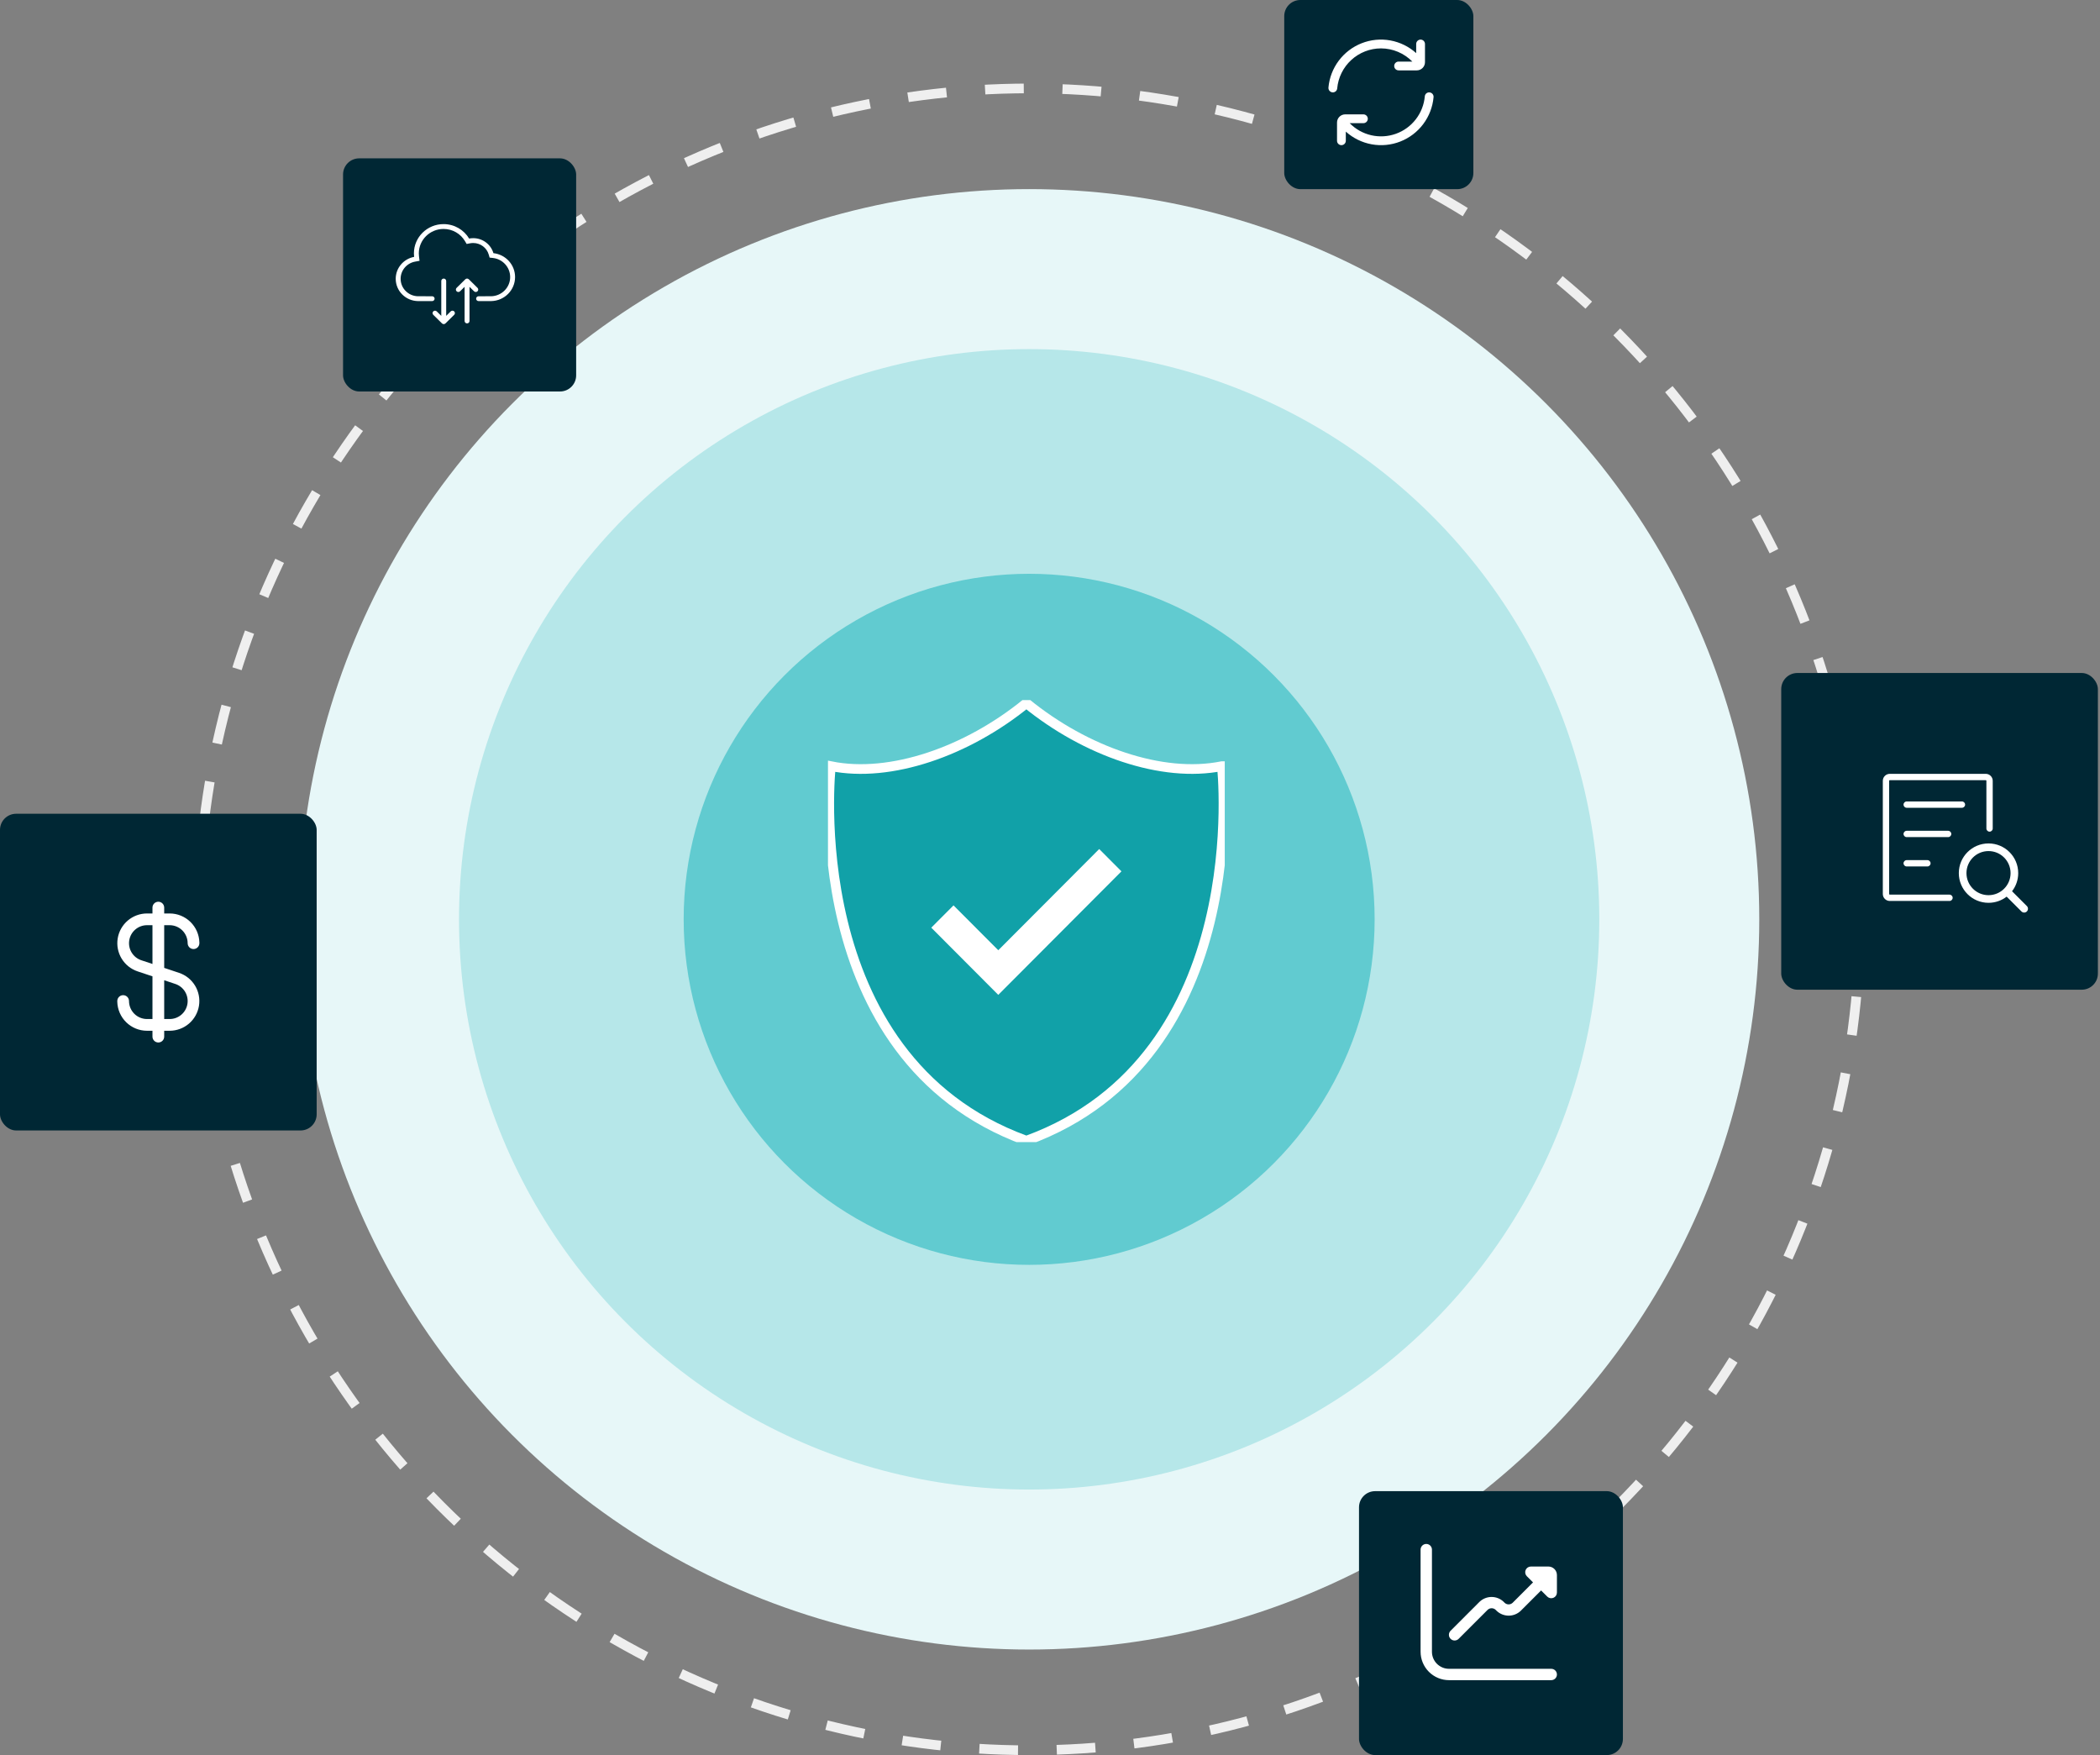
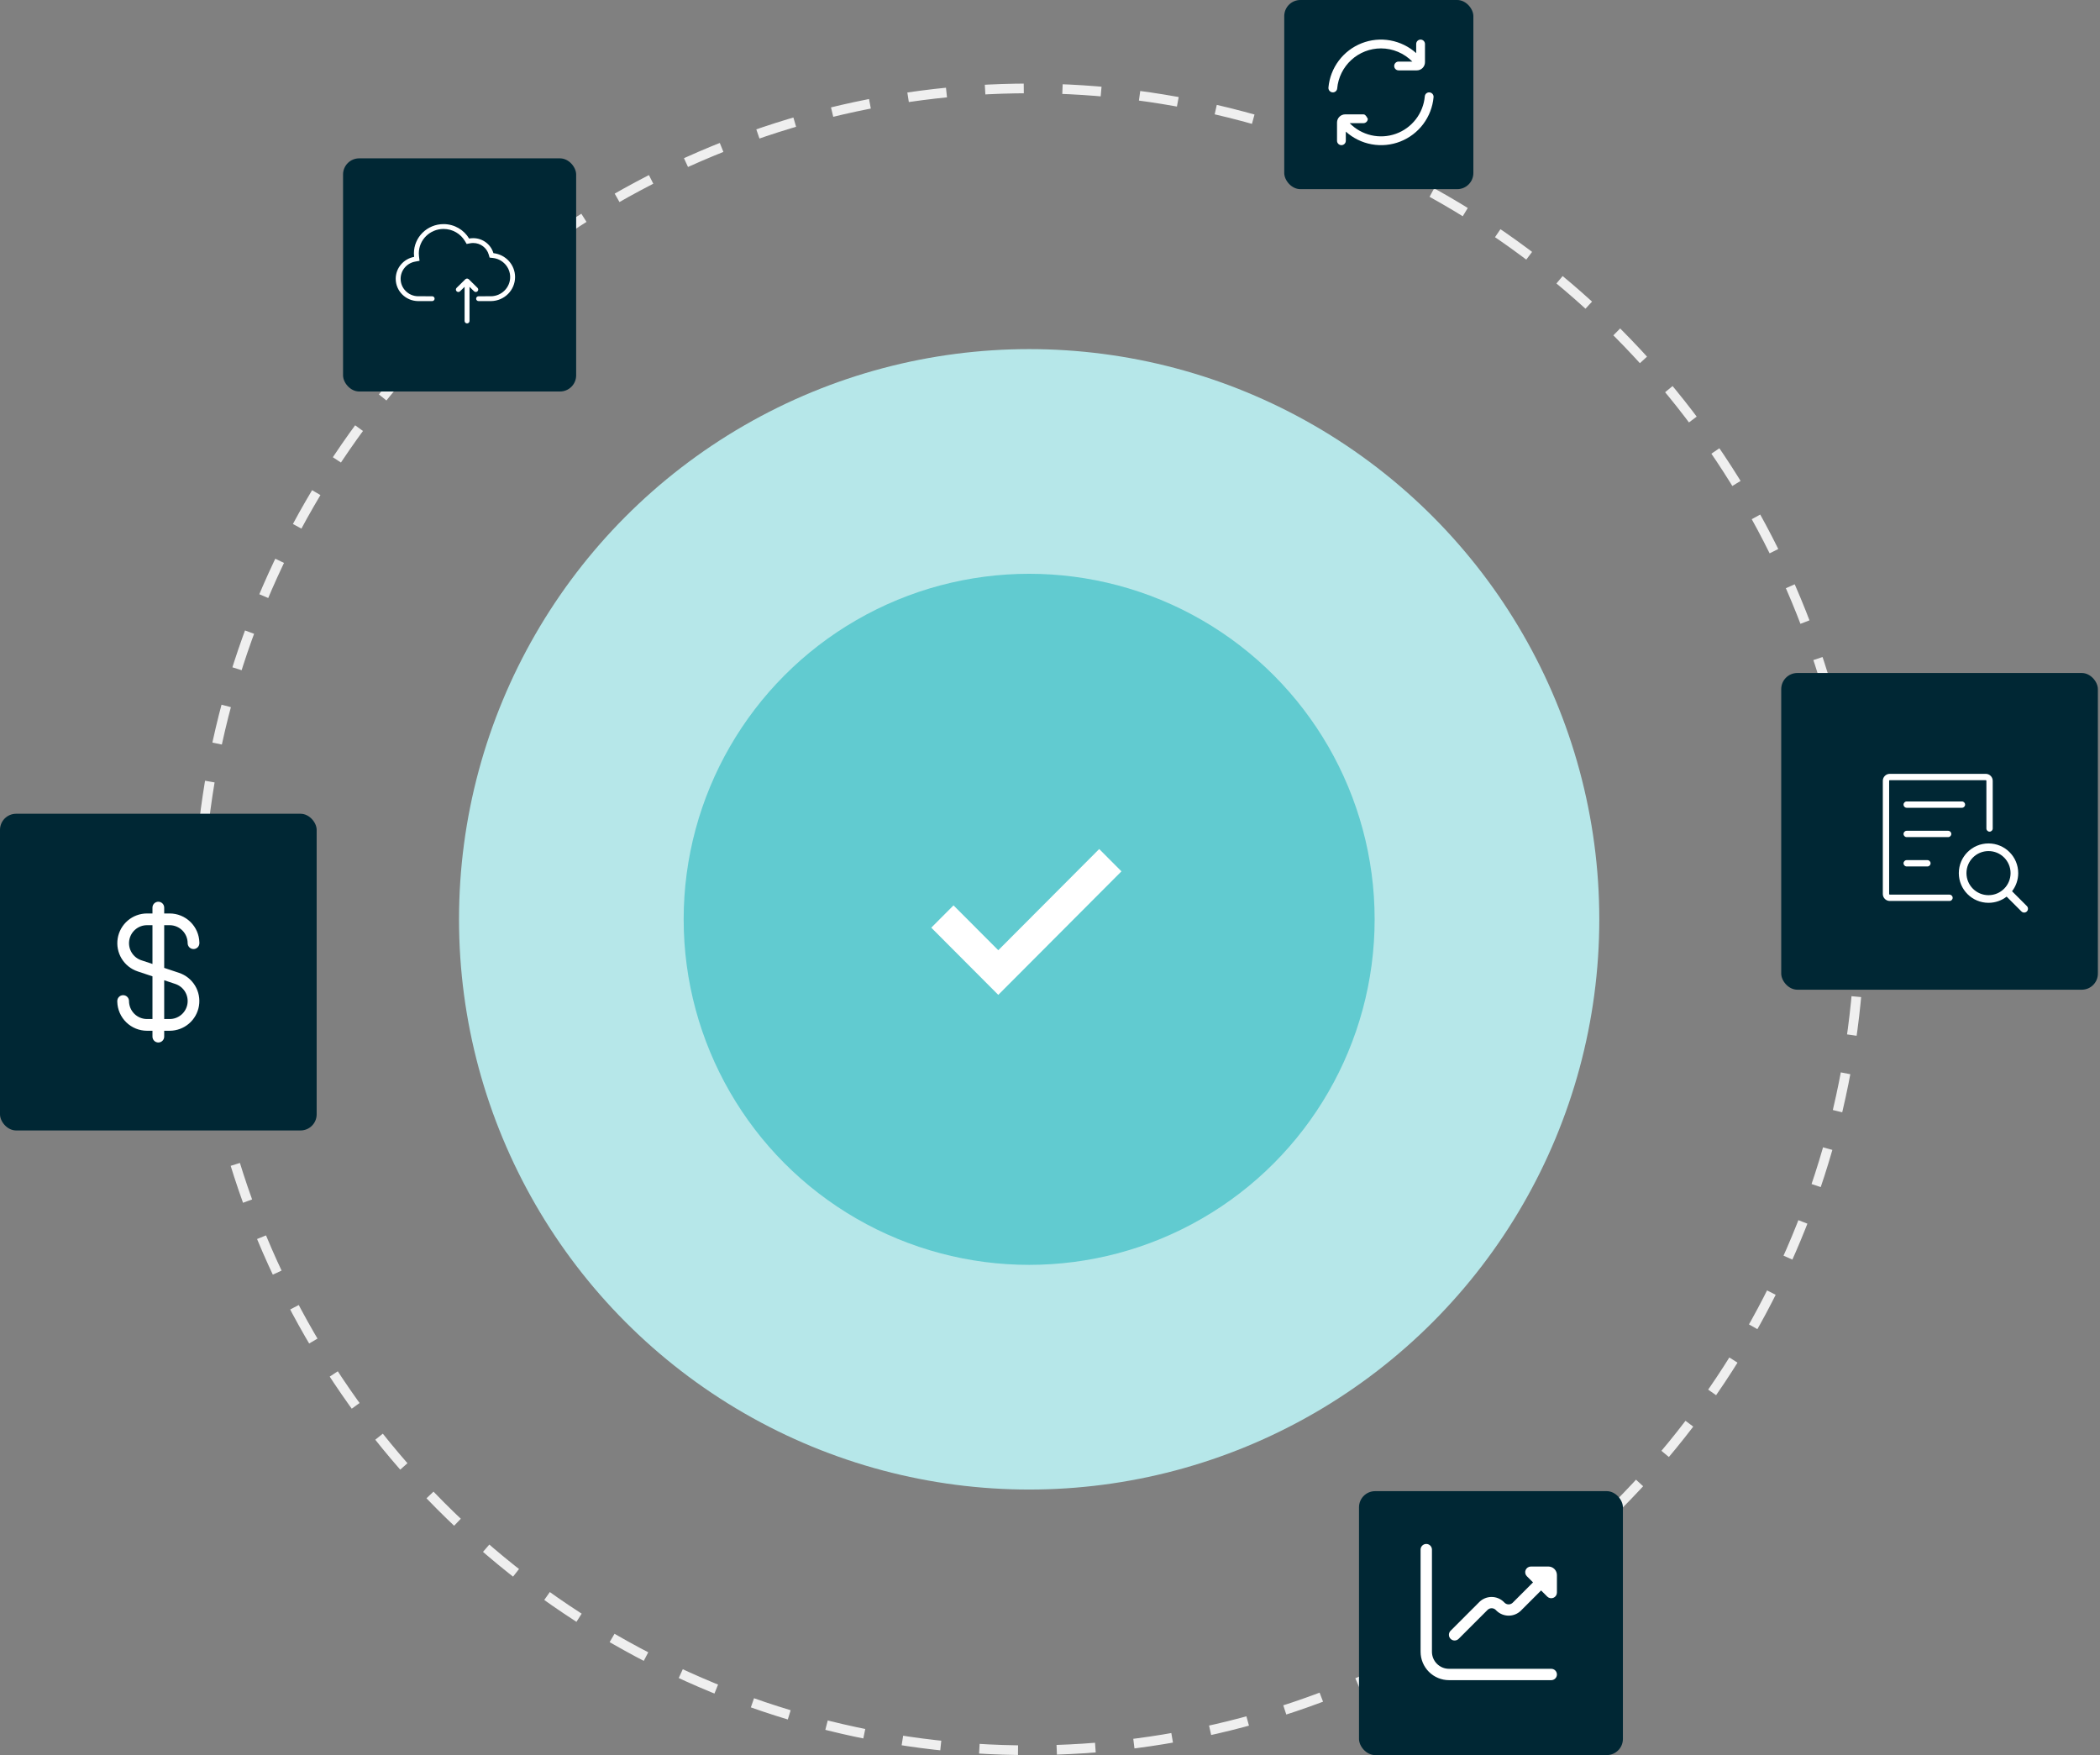
<svg xmlns="http://www.w3.org/2000/svg" width="651" height="544" viewBox="0 0 651 544" fill="none">
  <rect x="0" y="0" width="651" height="544" fill="#808080" stroke="none" />
-   <circle cx="319.037" cy="284.952" r="226.337" fill="#E7F7F8" />
  <circle cx="319.037" cy="284.952" r="257.548" stroke="#EFEFEF" stroke-width="3" stroke-dasharray="12 12" />
  <circle cx="319.038" cy="284.952" r="176.743" fill="#B6E7E9" />
  <circle cx="319.037" cy="284.952" r="107.101" fill="#61CBD0" />
  <g clip-path="url(#clip0_171_2509)">
-     <path d="M378.774 237.479C360.248 241.203 336.52 232.895 318.174 217.951C318.174 217.951 318.174 217.951 318.171 217.951C299.826 232.897 276.098 241.203 257.569 237.479C257.569 237.479 247.437 327.703 317.944 353.494C317.994 353.513 318.171 353.581 318.171 353.581C318.211 353.565 318.341 353.518 318.381 353.502C388.914 327.722 378.776 237.479 378.776 237.479H378.774Z" fill="#11A1A8" stroke="white" stroke-width="3" stroke-miterlimit="10" />
    <path d="M295.591 280.627L288.695 287.54L309.464 308.365L347.651 270.081L340.752 263.165L309.464 294.535L295.591 280.627Z" fill="white" />
  </g>
  <rect y="252.231" width="98.165" height="98.165" rx="5" fill="#002734" />
  <rect x="106.346" y="49.083" width="72.261" height="72.261" rx="5" fill="#002734" />
  <rect x="398.115" width="58.627" height="58.627" rx="5" fill="#002734" />
  <rect x="552.181" y="208.602" width="98.165" height="98.165" rx="5" fill="#002734" />
  <rect x="421.293" y="462.196" width="81.805" height="81.805" rx="5" fill="#002734" />
  <g clip-path="url(#clip1_171_2509)">
    <path d="M428.111 14.998C429.919 15.003 431.709 15.368 433.375 16.07C435.042 16.772 436.553 17.798 437.821 19.088H433.564C433.203 19.088 432.856 19.231 432.6 19.487C432.344 19.743 432.201 20.09 432.201 20.451C432.201 20.813 432.344 21.16 432.6 21.415C432.856 21.671 433.203 21.814 433.564 21.814H439.213C439.884 21.814 440.528 21.547 441.003 21.073C441.477 20.598 441.744 19.954 441.745 19.283V13.634C441.745 13.273 441.601 12.926 441.345 12.67C441.09 12.414 440.743 12.271 440.381 12.271C440.02 12.271 439.673 12.414 439.417 12.67C439.162 12.926 439.018 13.273 439.018 13.634V16.467C436.764 14.438 433.99 13.076 431.007 12.533C428.023 11.991 424.947 12.29 422.124 13.397C419.3 14.504 416.841 16.376 415.021 18.801C413.2 21.227 412.091 24.111 411.818 27.132C411.8 27.322 411.822 27.513 411.883 27.694C411.943 27.875 412.041 28.041 412.169 28.182C412.297 28.323 412.454 28.436 412.628 28.513C412.802 28.591 412.991 28.631 413.181 28.631C413.515 28.636 413.838 28.515 414.087 28.294C414.337 28.073 414.494 27.766 414.53 27.434C414.833 24.041 416.395 20.883 418.908 18.582C421.421 16.28 424.703 15.002 428.111 14.998Z" fill="white" />
-     <path d="M443.041 28.632C442.708 28.628 442.385 28.748 442.135 28.969C441.886 29.191 441.728 29.497 441.693 29.829C441.468 32.424 440.503 34.9 438.912 36.962C437.322 39.026 435.174 40.589 432.722 41.468C430.27 42.346 427.617 42.503 425.079 41.92C422.54 41.336 420.223 40.037 418.4 38.176H422.657C423.019 38.176 423.365 38.032 423.621 37.776C423.877 37.521 424.02 37.174 424.02 36.812C424.02 36.451 423.877 36.104 423.621 35.848C423.365 35.593 423.019 35.449 422.657 35.449H417.008C416.676 35.449 416.347 35.514 416.039 35.641C415.732 35.768 415.453 35.955 415.218 36.19C414.983 36.425 414.796 36.704 414.669 37.012C414.542 37.319 414.476 37.648 414.477 37.981V43.629C414.477 43.991 414.62 44.338 414.876 44.593C415.132 44.849 415.478 44.993 415.84 44.993C416.202 44.993 416.548 44.849 416.804 44.593C417.06 44.338 417.203 43.991 417.203 43.629V40.796C419.457 42.826 422.231 44.188 425.215 44.73C428.198 45.272 431.274 44.973 434.098 43.866C436.921 42.759 439.381 40.888 441.201 38.462C443.021 36.036 444.13 33.152 444.403 30.132C444.421 29.942 444.399 29.75 444.338 29.569C444.278 29.389 444.18 29.222 444.052 29.081C443.924 28.94 443.768 28.827 443.593 28.75C443.419 28.673 443.231 28.632 443.04 28.632H443.041Z" fill="white" />
+     <path d="M443.041 28.632C442.708 28.628 442.385 28.748 442.135 28.969C441.886 29.191 441.728 29.497 441.693 29.829C441.468 32.424 440.503 34.9 438.912 36.962C437.322 39.026 435.174 40.589 432.722 41.468C430.27 42.346 427.617 42.503 425.079 41.92C422.54 41.336 420.223 40.037 418.4 38.176H422.657C423.019 38.176 423.365 38.032 423.621 37.776C423.877 37.521 424.02 37.174 424.02 36.812C423.365 35.593 423.019 35.449 422.657 35.449H417.008C416.676 35.449 416.347 35.514 416.039 35.641C415.732 35.768 415.453 35.955 415.218 36.19C414.983 36.425 414.796 36.704 414.669 37.012C414.542 37.319 414.476 37.648 414.477 37.981V43.629C414.477 43.991 414.62 44.338 414.876 44.593C415.132 44.849 415.478 44.993 415.84 44.993C416.202 44.993 416.548 44.849 416.804 44.593C417.06 44.338 417.203 43.991 417.203 43.629V40.796C419.457 42.826 422.231 44.188 425.215 44.73C428.198 45.272 431.274 44.973 434.098 43.866C436.921 42.759 439.381 40.888 441.201 38.462C443.021 36.036 444.13 33.152 444.403 30.132C444.421 29.942 444.399 29.75 444.338 29.569C444.278 29.389 444.18 29.222 444.052 29.081C443.924 28.94 443.768 28.827 443.593 28.75C443.419 28.673 443.231 28.632 443.04 28.632H443.041Z" fill="white" />
  </g>
  <g clip-path="url(#clip2_171_2509)">
    <path d="M52.595 286.77C54.074 286.772 55.492 287.36 56.537 288.405C57.583 289.451 58.171 290.869 58.172 292.348C58.172 292.83 58.364 293.292 58.705 293.633C59.046 293.974 59.508 294.165 59.99 294.165C60.472 294.165 60.935 293.974 61.276 293.633C61.617 293.292 61.808 292.83 61.808 292.348V292.224C61.808 292.189 61.808 292.158 61.808 292.124C61.748 289.72 60.75 287.435 59.029 285.756C57.309 284.077 55 283.136 52.595 283.135H50.901V281.317C50.901 280.835 50.709 280.372 50.368 280.031C50.028 279.69 49.565 279.499 49.083 279.499C48.601 279.499 48.139 279.69 47.798 280.031C47.457 280.372 47.265 280.835 47.265 281.317V283.135H45.571C43.385 283.137 41.27 283.917 39.606 285.334C37.942 286.752 36.836 288.716 36.486 290.874C36.137 293.032 36.566 295.244 37.697 297.115C38.829 298.986 40.589 300.394 42.662 301.086L47.265 302.622V315.856H45.571C44.092 315.855 42.674 315.267 41.629 314.221C40.583 313.176 39.995 311.758 39.994 310.279C39.994 309.797 39.802 309.335 39.461 308.994C39.12 308.653 38.658 308.461 38.176 308.461C37.694 308.461 37.231 308.653 36.89 308.994C36.549 309.335 36.358 309.797 36.358 310.279V310.403C36.358 310.437 36.358 310.468 36.358 310.503C36.419 312.906 37.416 315.191 39.137 316.871C40.858 318.55 43.166 319.49 45.571 319.492H47.265V321.31C47.265 321.792 47.457 322.254 47.798 322.595C48.139 322.936 48.601 323.128 49.083 323.128C49.565 323.128 50.028 322.936 50.368 322.595C50.709 322.254 50.901 321.792 50.901 321.31V319.492H52.595C54.782 319.49 56.896 318.71 58.56 317.292C60.224 315.874 61.33 313.911 61.68 311.753C62.029 309.594 61.6 307.382 60.469 305.511C59.337 303.641 57.578 302.233 55.504 301.541L50.901 300.004V286.77H52.595ZM54.358 304.987C55.615 305.406 56.682 306.258 57.368 307.391C58.054 308.524 58.315 309.865 58.102 311.172C57.89 312.48 57.22 313.669 56.211 314.528C55.202 315.386 53.92 315.857 52.595 315.856H50.901V303.835L54.358 304.987ZM47.265 298.792L43.811 297.639C42.555 297.221 41.488 296.369 40.802 295.236C40.116 294.104 39.855 292.764 40.067 291.456C40.279 290.149 40.949 288.959 41.957 288.101C42.965 287.242 44.246 286.771 45.571 286.77H47.265V298.792Z" fill="white" />
  </g>
  <g clip-path="url(#clip3_171_2509)">
    <path d="M480.005 485.558H474.57C474.222 485.559 473.881 485.662 473.592 485.855C473.302 486.049 473.077 486.324 472.943 486.646C472.81 486.967 472.775 487.321 472.843 487.663C472.911 488.005 473.079 488.318 473.325 488.565L475.238 490.477L468.922 496.791C468.587 497.111 468.141 497.29 467.676 497.29C467.212 497.29 466.766 497.111 466.43 496.791L466.131 496.489C465.125 495.528 463.787 494.992 462.395 494.992C461.003 494.992 459.665 495.528 458.659 496.489L449.677 505.471C449.346 505.803 449.161 506.252 449.162 506.721C449.162 507.19 449.349 507.639 449.681 507.97C450.013 508.301 450.462 508.486 450.931 508.486C451.4 508.485 451.849 508.298 452.18 507.966L461.161 498.985C461.497 498.664 461.943 498.485 462.407 498.485C462.872 498.485 463.318 498.664 463.653 498.985L463.953 499.286C464.959 500.247 466.297 500.783 467.689 500.783C469.08 500.783 470.418 500.247 471.425 499.286L477.74 492.971L479.653 494.883C479.9 495.126 480.213 495.29 480.553 495.355C480.892 495.42 481.244 495.384 481.563 495.251C481.883 495.118 482.156 494.894 482.348 494.606C482.541 494.319 482.645 493.981 482.646 493.635V488.2C482.646 487.499 482.368 486.828 481.873 486.332C481.377 485.837 480.705 485.558 480.005 485.558Z" fill="white" />
    <path d="M480.885 517.258H449.186C447.785 517.258 446.441 516.701 445.45 515.71C444.46 514.719 443.903 513.376 443.903 511.974V480.317C443.903 479.85 443.717 479.402 443.387 479.072C443.057 478.742 442.609 478.556 442.142 478.556C441.675 478.556 441.227 478.742 440.897 479.072C440.566 479.402 440.381 479.85 440.381 480.317V511.974C440.384 514.309 441.312 516.547 442.963 518.198C444.614 519.848 446.852 520.777 449.186 520.78H480.885C481.353 520.78 481.8 520.594 482.131 520.264C482.461 519.934 482.647 519.486 482.647 519.019C482.647 518.552 482.461 518.104 482.131 517.773C481.8 517.443 481.353 517.258 480.885 517.258Z" fill="white" />
  </g>
  <path d="M583.673 242.021C583.673 240.826 584.642 239.857 585.838 239.857H615.579C616.774 239.857 617.744 240.826 617.744 242.021V256.8C617.744 257.341 617.305 257.78 616.763 257.78C616.221 257.78 615.782 257.341 615.782 256.8V242.021C615.782 241.909 615.691 241.818 615.579 241.818H585.838C585.726 241.818 585.635 241.909 585.635 242.021V277.097C585.635 277.209 585.726 277.3 585.838 277.3H604.344C604.885 277.3 605.325 277.739 605.325 278.28C605.325 278.822 604.885 279.261 604.344 279.261H585.838C584.642 279.261 583.673 278.292 583.673 277.097V242.021Z" fill="white" />
  <path fill-rule="evenodd" clip-rule="evenodd" d="M623.734 276.247C624.934 274.693 625.647 272.745 625.647 270.631C625.647 265.548 621.525 261.428 616.44 261.428C611.355 261.428 607.233 265.548 607.233 270.631C607.233 275.713 611.355 279.833 616.44 279.833C618.556 279.833 620.505 279.12 622.06 277.921L626.651 282.51C627.114 282.973 627.864 282.973 628.326 282.51C628.788 282.048 628.788 281.299 628.326 280.837L623.734 276.247ZM616.44 277.466C620.217 277.466 623.279 274.406 623.279 270.631C623.279 266.856 620.217 263.796 616.44 263.796C612.664 263.796 609.602 266.856 609.602 270.631C609.602 274.406 612.664 277.466 616.44 277.466Z" fill="white" />
  <path d="M591.076 248.416C590.534 248.416 590.095 248.855 590.095 249.396C590.095 249.938 590.534 250.377 591.076 250.377H608.2C608.742 250.377 609.181 249.938 609.181 249.396C609.181 248.855 608.742 248.416 608.2 248.416H591.076Z" fill="white" />
  <path d="M591.076 257.509C590.534 257.509 590.095 257.948 590.095 258.489C590.095 259.031 590.534 259.47 591.076 259.47H603.919C604.461 259.47 604.9 259.031 604.9 258.489C604.9 257.948 604.461 257.509 603.919 257.509H591.076Z" fill="white" />
  <path d="M591.076 266.602C590.534 266.602 590.095 267.041 590.095 267.582C590.095 268.124 590.534 268.563 591.076 268.563H597.497C598.039 268.563 598.478 268.124 598.478 267.582C598.478 267.041 598.039 266.602 597.497 266.602H591.076Z" fill="white" />
  <path d="M152.224 91.825L152.159 91.826H150.425V91.828C150.413 91.828 150.402 91.827 150.39 91.827H148.361C147.941 91.827 147.6 92.163 147.6 92.578C147.6 92.992 147.941 93.328 148.361 93.328H150.39C150.405 93.328 150.419 93.328 150.433 93.327H152.25V93.326C156.362 93.256 159.673 89.947 159.673 85.874C159.673 82.04 156.738 78.883 152.963 78.468C152.177 75.783 149.666 73.82 146.691 73.82C146.259 73.82 145.837 73.861 145.429 73.94C143.832 71.261 140.88 69.464 137.502 69.464C132.427 69.464 128.313 73.522 128.313 78.527C128.313 78.898 128.335 79.264 128.379 79.623C125.131 80.224 122.673 83.037 122.673 86.415C122.673 90.201 125.758 93.275 129.583 93.326L131.898 93.327C131.912 93.328 131.926 93.328 131.94 93.328H133.967C134.387 93.328 134.728 92.992 134.728 92.578C134.728 92.163 134.387 91.827 133.967 91.827H131.94L131.921 91.828V91.826H129.648L129.604 91.826C126.61 91.785 124.195 89.379 124.195 86.415C124.195 83.772 126.118 81.569 128.66 81.098L130.061 80.839L129.89 79.443C129.854 79.144 129.835 78.838 129.835 78.527C129.835 74.351 133.267 70.965 137.502 70.965C140.318 70.965 142.782 72.462 144.117 74.701L144.663 75.617L145.721 75.413C146.033 75.353 146.357 75.321 146.691 75.321C148.97 75.321 150.898 76.825 151.501 78.885L151.784 79.849L152.795 79.96C155.807 80.291 158.151 82.814 158.151 85.874C158.151 89.126 155.507 91.769 152.224 91.825Z" fill="white" />
  <path d="M144.027 88.903V99.491C144.027 99.905 144.368 100.241 144.788 100.241C145.209 100.241 145.549 99.905 145.549 99.491V88.904L146.955 90.287C147.252 90.58 147.734 90.58 148.031 90.286C148.328 89.993 148.327 89.518 148.03 89.225L145.325 86.563C145.028 86.27 144.547 86.27 144.25 86.563L141.547 89.225C141.249 89.518 141.249 89.993 141.546 90.287C141.843 90.58 142.325 90.58 142.622 90.287L144.027 88.903Z" fill="white" />
-   <path d="M136.796 97.901L135.393 96.517C135.096 96.224 134.615 96.224 134.317 96.517C134.02 96.81 134.02 97.285 134.317 97.578L137.018 100.244C137.161 100.384 137.355 100.464 137.557 100.464C137.758 100.464 137.952 100.385 138.095 100.244L140.797 97.578C141.094 97.285 141.094 96.81 140.797 96.517C140.5 96.224 140.018 96.224 139.721 96.517L138.318 97.9L138.318 87.094C138.318 86.68 137.977 86.344 137.557 86.344C137.137 86.344 136.796 86.68 136.796 87.094L136.796 97.901Z" fill="white" />
  <defs>
    <clipPath id="clip0_171_2509">
      <rect width="123" height="137" fill="white" transform="translate(256.673 217)" />
    </clipPath>
    <clipPath id="clip1_171_2509">
      <rect width="32.722" height="32.722" fill="white" transform="translate(411.75 12.271)" />
    </clipPath>
    <clipPath id="clip2_171_2509">
      <rect width="43.629" height="43.629" fill="white" transform="translate(27.268 279.499)" />
    </clipPath>
    <clipPath id="clip3_171_2509">
      <rect width="42.266" height="42.266" fill="white" transform="translate(440.381 478.556)" />
    </clipPath>
  </defs>
</svg>